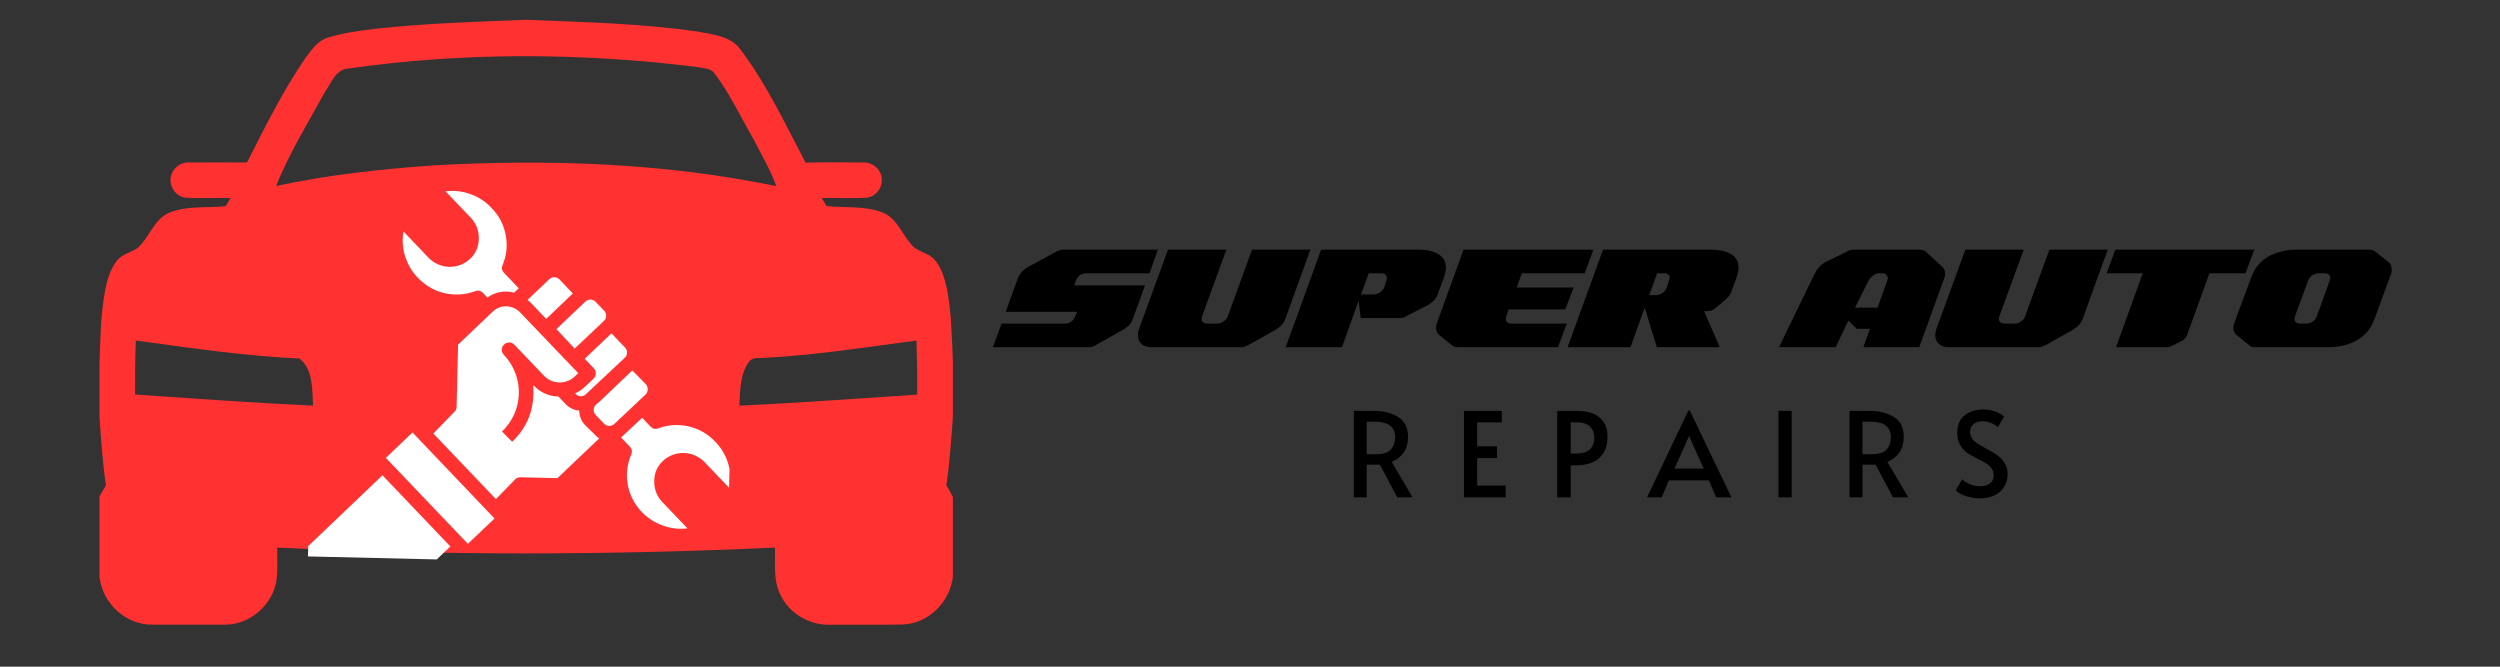
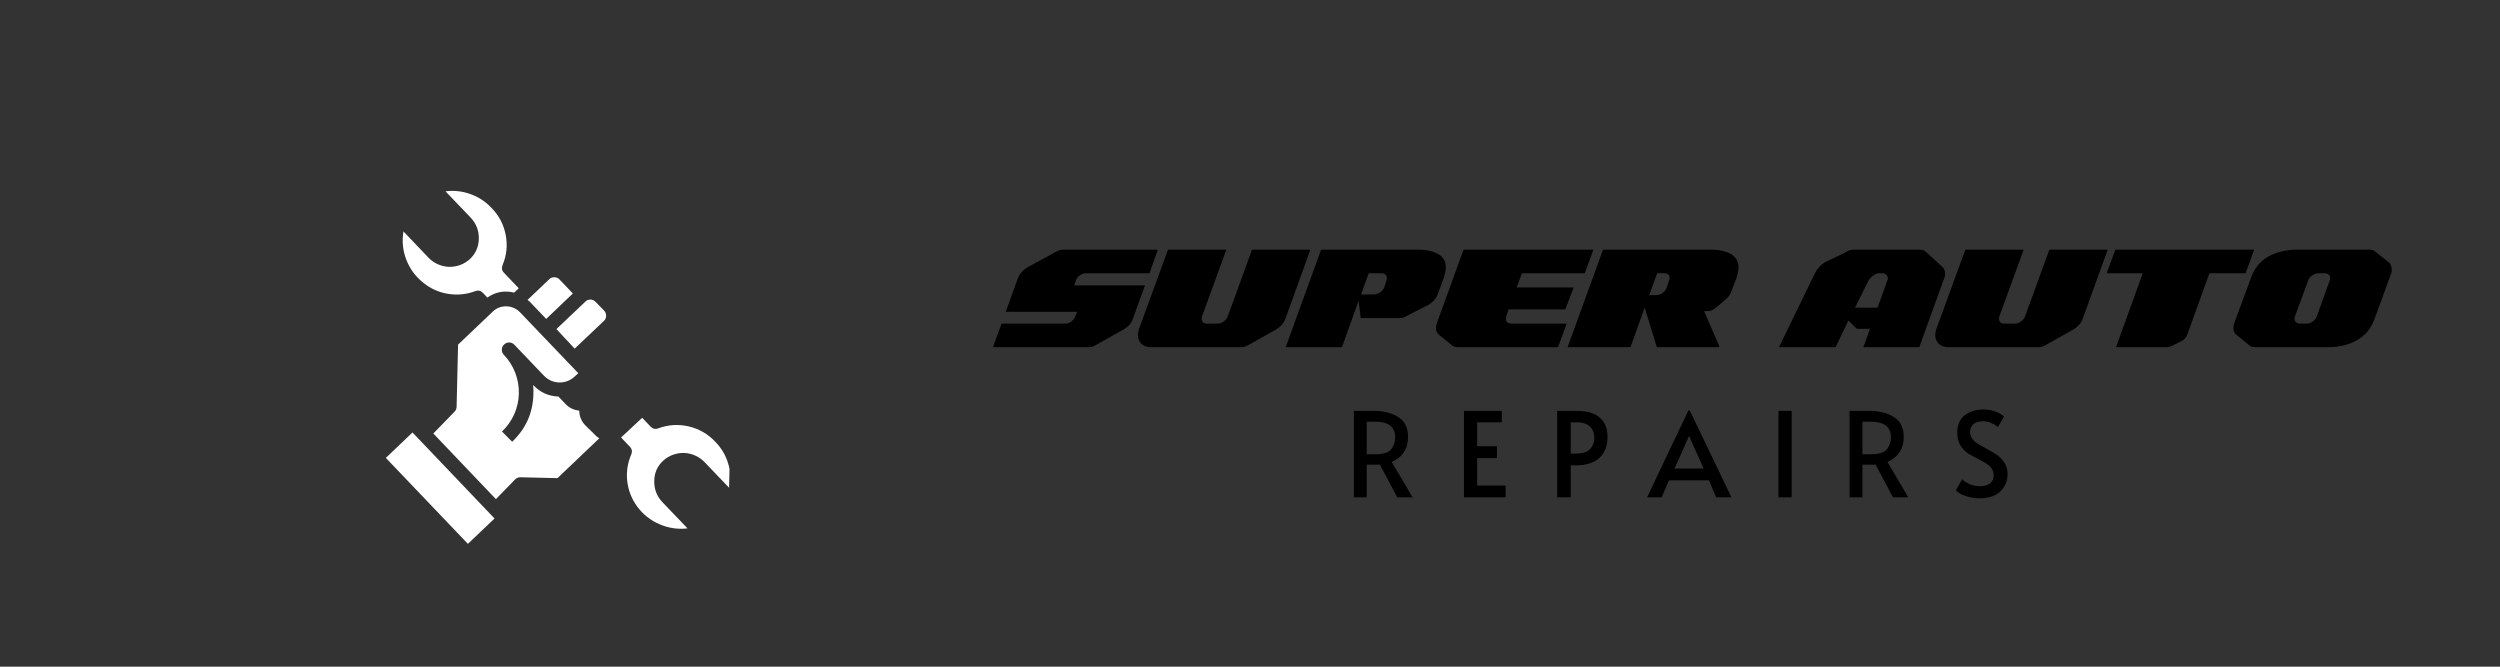
<svg xmlns="http://www.w3.org/2000/svg" width="150" zoomAndPan="magnify" viewBox="0 0 112.5 30" height="40" preserveAspectRatio="xMidYMid meet" version="1.0">
  <rect x="0" y="0" width="112.5" height="30" fill="#333333" stroke="none" />
  <defs>
    <g />
    <clipPath id="cc01f66953">
-       <path d="M 4.477 0.887 L 42.945 0.887 L 42.945 28.469 L 4.477 28.469 Z M 4.477 0.887 " clip-rule="nonzero" />
-     </clipPath>
+       </clipPath>
    <clipPath id="bad24d54aa">
      <path d="M 23 12 L 26 12 L 26 15 L 23 15 Z M 23 12 " clip-rule="nonzero" />
    </clipPath>
    <clipPath id="9c21c30305">
      <path d="M 14.25 8.352 L 33.113 8.789 L 32.727 25.48 L 13.859 25.039 Z M 14.25 8.352 " clip-rule="nonzero" />
    </clipPath>
    <clipPath id="3b5ae94b5e">
      <path d="M 14.25 8.352 L 33.113 8.789 L 32.676 27.656 L 13.809 27.219 Z M 14.25 8.352 " clip-rule="nonzero" />
    </clipPath>
    <clipPath id="9551e37961">
      <path d="M 25 13 L 28 13 L 28 16 L 25 16 Z M 25 13 " clip-rule="nonzero" />
    </clipPath>
    <clipPath id="559dc3e77a">
      <path d="M 14.25 8.352 L 33.113 8.789 L 32.727 25.48 L 13.859 25.039 Z M 14.25 8.352 " clip-rule="nonzero" />
    </clipPath>
    <clipPath id="2bb440d017">
      <path d="M 14.25 8.352 L 33.113 8.789 L 32.676 27.656 L 13.809 27.219 Z M 14.25 8.352 " clip-rule="nonzero" />
    </clipPath>
    <clipPath id="5e58d30568">
      <path d="M 25 15 L 29 15 L 29 18 L 25 18 Z M 25 15 " clip-rule="nonzero" />
    </clipPath>
    <clipPath id="b6c12cfdc8">
      <path d="M 14.25 8.352 L 33.113 8.789 L 32.727 25.48 L 13.859 25.039 Z M 14.25 8.352 " clip-rule="nonzero" />
    </clipPath>
    <clipPath id="8130fb44ca">
-       <path d="M 14.25 8.352 L 33.113 8.789 L 32.676 27.656 L 13.809 27.219 Z M 14.25 8.352 " clip-rule="nonzero" />
-     </clipPath>
+       </clipPath>
    <clipPath id="8e039a97bd">
      <path d="M 18 8 L 24 8 L 24 14 L 18 14 Z M 18 8 " clip-rule="nonzero" />
    </clipPath>
    <clipPath id="7f3baa1f82">
      <path d="M 14.25 8.352 L 33.113 8.789 L 32.727 25.48 L 13.859 25.039 Z M 14.25 8.352 " clip-rule="nonzero" />
    </clipPath>
    <clipPath id="2d46dc28c8">
      <path d="M 14.25 8.352 L 33.113 8.789 L 32.676 27.656 L 13.809 27.219 Z M 14.25 8.352 " clip-rule="nonzero" />
    </clipPath>
    <clipPath id="e59ad36425">
      <path d="M 27 18 L 33 18 L 33 24 L 27 24 Z M 27 18 " clip-rule="nonzero" />
    </clipPath>
    <clipPath id="a4d1db3c4b">
      <path d="M 14.25 8.352 L 33.113 8.789 L 32.727 25.48 L 13.859 25.039 Z M 14.25 8.352 " clip-rule="nonzero" />
    </clipPath>
    <clipPath id="817501ae3e">
      <path d="M 14.25 8.352 L 33.113 8.789 L 32.676 27.656 L 13.809 27.219 Z M 14.25 8.352 " clip-rule="nonzero" />
    </clipPath>
    <clipPath id="f7a89333f5">
-       <path d="M 13 21 L 21 21 L 21 26 L 13 26 Z M 13 21 " clip-rule="nonzero" />
-     </clipPath>
+       </clipPath>
    <clipPath id="089850eca9">
      <path d="M 14.25 8.352 L 33.113 8.789 L 32.727 25.48 L 13.859 25.039 Z M 14.25 8.352 " clip-rule="nonzero" />
    </clipPath>
    <clipPath id="52b912f08e">
      <path d="M 14.25 8.352 L 33.113 8.789 L 32.676 27.656 L 13.809 27.219 Z M 14.25 8.352 " clip-rule="nonzero" />
    </clipPath>
    <clipPath id="47970b55fd">
      <path d="M 19 13 L 27 13 L 27 23 L 19 23 Z M 19 13 " clip-rule="nonzero" />
    </clipPath>
    <clipPath id="c1d3914d11">
      <path d="M 14.25 8.352 L 33.113 8.789 L 32.727 25.48 L 13.859 25.039 Z M 14.25 8.352 " clip-rule="nonzero" />
    </clipPath>
    <clipPath id="5b14e0ed42">
      <path d="M 14.25 8.352 L 33.113 8.789 L 32.676 27.656 L 13.809 27.219 Z M 14.25 8.352 " clip-rule="nonzero" />
    </clipPath>
    <clipPath id="fd3da39da7">
      <path d="M 26 16 L 30 16 L 30 20 L 26 20 Z M 26 16 " clip-rule="nonzero" />
    </clipPath>
    <clipPath id="90bb37966a">
      <path d="M 14.25 8.352 L 33.113 8.789 L 32.727 25.48 L 13.859 25.039 Z M 14.25 8.352 " clip-rule="nonzero" />
    </clipPath>
    <clipPath id="693e04c3d1">
      <path d="M 14.25 8.352 L 33.113 8.789 L 32.676 27.656 L 13.809 27.219 Z M 14.25 8.352 " clip-rule="nonzero" />
    </clipPath>
    <clipPath id="f3bf046f7a">
      <path d="M 17 19 L 23 19 L 23 25 L 17 25 Z M 17 19 " clip-rule="nonzero" />
    </clipPath>
    <clipPath id="b5fc806641">
      <path d="M 14.25 8.352 L 33.113 8.789 L 32.727 25.48 L 13.859 25.039 Z M 14.25 8.352 " clip-rule="nonzero" />
    </clipPath>
    <clipPath id="28ba8f5433">
      <path d="M 14.25 8.352 L 33.113 8.789 L 32.676 27.656 L 13.809 27.219 Z M 14.25 8.352 " clip-rule="nonzero" />
    </clipPath>
  </defs>
  <g clip-path="url(#cc01f66953)">
    <path fill="#ff3131" d="M 42.879 16.227 C 42.828 15.141 42.82 14.039 42.605 12.965 C 42.504 12.523 42.371 12.062 42.074 11.707 C 41.836 11.414 41.438 11.359 41.145 11.141 C 40.617 10.664 40.426 9.848 39.723 9.566 C 38.918 9.246 38.035 9.363 37.195 9.273 C 37.141 9.184 37.031 9.004 36.977 8.91 C 37.645 8.898 38.316 8.934 38.984 8.898 C 39.387 8.867 39.711 8.465 39.68 8.066 C 39.672 7.641 39.27 7.281 38.844 7.312 C 37.98 7.301 37.117 7.297 36.254 7.32 C 35.344 5.605 34.523 3.828 33.352 2.27 C 32.922 1.625 32.098 1.555 31.402 1.422 C 28.844 1.051 26.254 0.996 23.672 0.891 C 21.414 0.98 19.148 1.051 16.898 1.293 C 16.172 1.387 15.438 1.473 14.738 1.699 C 14.285 1.844 14.008 2.258 13.738 2.617 C 12.727 4.102 11.926 5.711 11.117 7.312 C 10.25 7.305 9.379 7.305 8.516 7.312 C 8.141 7.285 7.777 7.555 7.695 7.922 C 7.578 8.355 7.906 8.855 8.355 8.895 C 9.031 8.941 9.703 8.895 10.375 8.91 C 10.324 9 10.211 9.184 10.16 9.277 C 9.316 9.371 8.43 9.238 7.625 9.57 C 6.926 9.855 6.734 10.676 6.203 11.148 C 5.914 11.363 5.516 11.418 5.281 11.707 C 4.957 12.098 4.824 12.602 4.727 13.086 C 4.527 14.164 4.516 15.262 4.477 16.355 L 4.477 18.773 C 4.551 19.797 4.613 20.824 4.77 21.84 C 4.668 22.004 4.566 22.172 4.477 22.34 L 4.477 25.941 C 4.59 27.137 5.672 28.141 6.879 28.109 C 7.973 28.113 9.07 28.113 10.164 28.109 C 11.277 28.098 12.293 27.188 12.445 26.09 C 12.504 25.609 12.469 25.121 12.473 24.641 C 19.938 24.992 27.41 24.988 34.875 24.641 C 34.895 25.352 34.781 26.117 35.125 26.777 C 35.516 27.602 36.418 28.133 37.324 28.113 C 38.43 28.105 39.535 28.125 40.641 28.102 C 41.781 28.059 42.746 27.086 42.879 25.969 L 42.879 22.367 C 42.793 22.184 42.691 22.012 42.586 21.84 C 42.738 20.828 42.801 19.809 42.879 18.789 Z M 41.242 15.324 C 41.27 16.137 41.281 16.945 41.273 17.758 C 38.605 17.93 35.941 18.133 33.27 18.254 C 33.309 17.59 33.293 16.855 33.695 16.293 C 33.871 16.035 34.215 16.133 34.48 16.098 C 36.746 15.977 38.992 15.621 41.242 15.324 Z M 14.633 4.121 C 14.918 3.719 15.117 3.102 15.699 3.082 C 20.879 2.34 26.156 2.371 31.348 3.012 C 31.625 3.082 31.988 3.047 32.164 3.316 C 32.852 4.23 33.332 5.273 33.906 6.258 C 34.266 6.957 34.664 7.637 34.934 8.375 C 29.891 7.332 24.699 7.156 19.57 7.438 C 17.172 7.605 14.773 7.863 12.422 8.371 C 13.02 6.891 13.863 5.516 14.633 4.121 Z M 6.113 15.324 C 8.559 15.656 11.004 16.02 13.473 16.133 C 14.102 16.617 14.043 17.539 14.09 18.254 C 11.418 18.129 8.75 17.938 6.078 17.754 C 6.074 16.945 6.082 16.133 6.113 15.324 Z M 6.113 15.324 " fill-opacity="1" fill-rule="nonzero" />
  </g>
  <g clip-path="url(#bad24d54aa)">
    <g clip-path="url(#9c21c30305)">
      <g clip-path="url(#3b5ae94b5e)">
        <path fill="#fefffe" d="M 24.578 14.352 L 25.777 13.207 L 25.18 12.578 C 25.117 12.512 25.039 12.477 24.949 12.477 C 24.855 12.473 24.777 12.504 24.711 12.57 L 23.738 13.496 C 23.781 13.531 23.824 13.562 23.863 13.602 Z M 24.578 14.352 " fill-opacity="1" fill-rule="nonzero" />
      </g>
    </g>
  </g>
  <g clip-path="url(#9551e37961)">
    <g clip-path="url(#559dc3e77a)">
      <g clip-path="url(#2bb440d017)">
        <path fill="#fefffe" d="M 25.859 15.688 L 27.168 14.449 C 27.238 14.387 27.273 14.309 27.277 14.215 C 27.277 14.121 27.246 14.039 27.18 13.973 L 26.801 13.582 C 26.738 13.52 26.664 13.484 26.57 13.48 C 26.48 13.48 26.402 13.512 26.34 13.574 L 25.039 14.809 Z M 25.859 15.688 " fill-opacity="1" fill-rule="nonzero" />
      </g>
    </g>
  </g>
  <g clip-path="url(#5e58d30568)">
    <g clip-path="url(#b6c12cfdc8)">
      <g clip-path="url(#8130fb44ca)">
        <path fill="#fefffe" d="M 26.723 16.574 C 26.785 16.641 26.816 16.719 26.812 16.809 C 26.812 16.902 26.777 16.977 26.711 17.039 L 26.316 17.41 C 26.188 17.531 26.043 17.629 25.879 17.703 L 25.906 17.73 C 25.969 17.793 26.043 17.828 26.133 17.832 C 26.227 17.832 26.305 17.801 26.367 17.738 L 26.566 17.551 L 28.109 16.105 C 28.18 16.043 28.215 15.965 28.215 15.871 C 28.219 15.773 28.188 15.695 28.117 15.629 L 27.516 15 L 26.312 16.145 Z M 26.723 16.574 " fill-opacity="1" fill-rule="nonzero" />
      </g>
    </g>
  </g>
  <g clip-path="url(#8e039a97bd)">
    <g clip-path="url(#7f3baa1f82)">
      <g clip-path="url(#2d46dc28c8)">
        <path fill="#fefffe" d="M 19.043 12.719 C 19.371 12.988 19.746 13.156 20.164 13.223 C 20.582 13.289 20.988 13.25 21.383 13.102 C 21.52 13.051 21.633 13.078 21.734 13.18 L 21.93 13.391 C 22.301 13.133 22.703 13.059 23.137 13.168 L 23.344 12.973 L 22.684 12.281 C 22.582 12.176 22.562 12.059 22.617 11.926 C 22.801 11.484 22.848 11.031 22.754 10.562 C 22.664 10.094 22.449 9.691 22.113 9.352 C 21.848 9.07 21.535 8.863 21.168 8.734 C 20.805 8.602 20.43 8.562 20.047 8.609 L 21.168 9.781 C 21.43 10.051 21.555 10.375 21.547 10.75 C 21.539 11.109 21.406 11.41 21.148 11.656 C 21.02 11.773 20.871 11.863 20.707 11.926 C 20.543 11.984 20.371 12.012 20.195 12.008 C 20.02 12 19.855 11.961 19.695 11.887 C 19.535 11.816 19.395 11.715 19.273 11.586 L 18.156 10.414 C 18.082 10.852 18.125 11.277 18.285 11.688 C 18.445 12.102 18.699 12.445 19.043 12.719 Z M 19.043 12.719 " fill-opacity="1" fill-rule="nonzero" />
      </g>
    </g>
  </g>
  <g clip-path="url(#e59ad36425)">
    <g clip-path="url(#a4d1db3c4b)">
      <g clip-path="url(#817501ae3e)">
        <path fill="#fefffe" d="M 32.195 19.887 C 31.867 19.535 31.473 19.305 31.004 19.191 C 30.535 19.082 30.078 19.109 29.629 19.273 C 29.492 19.328 29.375 19.301 29.273 19.195 L 28.898 18.801 L 28.098 19.547 L 27.949 19.688 L 28.34 20.098 C 28.441 20.203 28.461 20.32 28.406 20.453 C 28.238 20.84 28.18 21.242 28.227 21.66 C 28.277 22.078 28.426 22.457 28.676 22.797 C 28.938 23.152 29.27 23.414 29.676 23.59 C 30.082 23.766 30.5 23.828 30.938 23.777 L 29.82 22.609 C 29.559 22.34 29.434 22.016 29.441 21.637 C 29.445 21.281 29.578 20.98 29.84 20.734 C 29.969 20.617 30.113 20.527 30.281 20.465 C 30.445 20.406 30.613 20.379 30.789 20.383 C 30.965 20.391 31.133 20.43 31.293 20.504 C 31.453 20.578 31.594 20.676 31.715 20.805 L 32.836 21.977 C 32.902 21.598 32.879 21.223 32.766 20.855 C 32.656 20.488 32.465 20.164 32.195 19.887 Z M 32.195 19.887 " fill-opacity="1" fill-rule="nonzero" />
      </g>
    </g>
  </g>
  <g clip-path="url(#f7a89333f5)">
    <g clip-path="url(#089850eca9)">
      <g clip-path="url(#52b912f08e)">
        <path fill="#fefffe" d="M 13.871 24.574 L 13.805 27.375 L 17.262 27.457 L 20.266 24.59 L 17.211 21.387 Z M 13.871 24.574 " fill-opacity="1" fill-rule="nonzero" />
      </g>
    </g>
  </g>
  <g clip-path="url(#47970b55fd)">
    <g clip-path="url(#c1d3914d11)">
      <g clip-path="url(#5b14e0ed42)">
        <path fill="#fefffe" d="M 26.336 19.137 C 26.16 18.953 26.07 18.73 26.066 18.477 C 25.824 18.457 25.617 18.355 25.449 18.18 L 25.129 17.844 C 24.688 17.828 24.316 17.664 24.012 17.344 L 23.992 17.324 C 24.004 17.453 24.008 17.582 24.004 17.711 C 23.988 18.566 23.668 19.289 23.047 19.879 L 22.59 19.418 C 22.824 19.195 23.008 18.934 23.141 18.641 C 23.273 18.344 23.34 18.031 23.348 17.707 C 23.355 17.383 23.301 17.07 23.184 16.77 C 23.066 16.469 22.895 16.199 22.672 15.965 C 22.609 15.898 22.578 15.82 22.582 15.73 C 22.582 15.641 22.617 15.566 22.684 15.504 C 22.746 15.441 22.824 15.41 22.918 15.41 C 23.008 15.414 23.082 15.449 23.145 15.512 L 24.477 16.906 C 24.566 17 24.672 17.074 24.793 17.129 C 24.91 17.18 25.035 17.207 25.168 17.211 C 25.297 17.215 25.422 17.191 25.543 17.145 C 25.668 17.098 25.773 17.027 25.867 16.938 L 26.023 16.793 L 23.391 14.043 C 23.227 13.879 23.023 13.793 22.789 13.785 C 22.555 13.781 22.352 13.855 22.18 14.016 L 20.613 15.508 L 20.547 18.309 C 20.543 18.395 20.512 18.469 20.453 18.527 L 19.5 19.508 L 22.316 22.461 L 23.176 21.578 C 23.242 21.508 23.324 21.477 23.418 21.477 L 25.086 21.516 L 26.969 19.723 C 26.875 19.668 26.793 19.598 26.723 19.516 Z M 26.336 19.137 " fill-opacity="1" fill-rule="nonzero" />
      </g>
    </g>
  </g>
  <g clip-path="url(#fd3da39da7)">
    <g clip-path="url(#90bb37966a)">
      <g clip-path="url(#693e04c3d1)">
-         <path fill="#fefffe" d="M 29.145 17.531 C 29.152 17.434 29.125 17.352 29.059 17.285 L 28.453 16.668 L 27.016 18.039 L 26.816 18.211 C 26.754 18.273 26.719 18.348 26.715 18.441 C 26.715 18.531 26.746 18.609 26.809 18.676 L 27.184 19.066 C 27.246 19.129 27.32 19.164 27.414 19.168 C 27.504 19.168 27.582 19.137 27.648 19.074 L 27.676 19.047 L 29.047 17.758 C 29.113 17.695 29.145 17.621 29.145 17.531 Z M 29.145 17.531 " fill-opacity="1" fill-rule="nonzero" />
-       </g>
+         </g>
    </g>
  </g>
  <g clip-path="url(#f3bf046f7a)">
    <g clip-path="url(#b5fc806641)">
      <g clip-path="url(#28ba8f5433)">
        <path fill="#fefffe" d="M 17.363 20.605 L 18.562 19.461 L 22.254 23.332 L 21.055 24.473 Z M 17.363 20.605 " fill-opacity="1" fill-rule="nonzero" />
      </g>
    </g>
  </g>
  <g fill="#000000" fill-opacity="1">
    <g transform="translate(44.478, 15.625)">
      <g>
        <path d="M 7.047 -2.781 L 6.5 -1.281 C 6.469 -1.176 6.414 -1.082 6.344 -1 C 6.27 -0.926 6.18 -0.859 6.078 -0.797 L 4.828 -0.094 C 4.773 -0.062 4.719 -0.035 4.656 -0.016 C 4.594 -0.004 4.531 0 4.469 0 L 0.203 0 L 0.594 -1.062 L 3.469 -1.062 C 3.562 -1.062 3.648 -1.094 3.734 -1.156 C 3.816 -1.219 3.875 -1.297 3.906 -1.391 L 4 -1.594 L 0.781 -1.594 L 1.328 -3.109 C 1.41 -3.316 1.562 -3.484 1.781 -3.609 L 3.016 -4.281 C 3.078 -4.32 3.133 -4.348 3.188 -4.359 C 3.25 -4.379 3.312 -4.391 3.375 -4.391 L 7.625 -4.391 L 7.25 -3.328 L 4.391 -3.328 C 4.297 -3.328 4.203 -3.297 4.109 -3.234 C 4.023 -3.172 3.969 -3.094 3.938 -3 L 3.859 -2.781 Z M 7.047 -2.781 " />
      </g>
    </g>
  </g>
  <g fill="#000000" fill-opacity="1">
    <g transform="translate(50.733, 15.625)">
      <g>
        <path d="M 5.609 -4.391 L 8.234 -4.391 L 7.109 -1.281 C 7.066 -1.164 7.004 -1.066 6.922 -0.984 C 6.848 -0.91 6.77 -0.848 6.688 -0.797 L 5.438 -0.094 C 5.375 -0.062 5.312 -0.035 5.25 -0.016 C 5.195 -0.004 5.141 0 5.078 0 L 1.078 0 C 0.848 0 0.676 -0.078 0.562 -0.234 C 0.457 -0.398 0.445 -0.602 0.531 -0.844 L 1.828 -4.391 L 4.453 -4.391 L 3.359 -1.391 C 3.328 -1.297 3.332 -1.219 3.375 -1.156 C 3.414 -1.094 3.484 -1.062 3.578 -1.062 L 4.062 -1.062 C 4.156 -1.062 4.242 -1.094 4.328 -1.156 C 4.422 -1.219 4.484 -1.297 4.516 -1.391 Z M 5.609 -4.391 " />
      </g>
    </g>
  </g>
  <g fill="#000000" fill-opacity="1">
    <g transform="translate(57.622, 15.625)">
      <g>
        <path d="M 3.609 -1.312 L 3.516 -2.094 L 2.766 0 L 0.234 0 L 1.828 -4.391 L 6.156 -4.391 C 6.664 -4.391 7.031 -4.285 7.25 -4.078 C 7.469 -3.867 7.5 -3.547 7.344 -3.109 L 7.078 -2.391 C 7.047 -2.297 6.992 -2.207 6.922 -2.125 C 6.848 -2.039 6.758 -1.969 6.656 -1.906 L 5.703 -1.422 C 5.641 -1.379 5.578 -1.348 5.516 -1.328 C 5.453 -1.316 5.391 -1.312 5.328 -1.312 Z M 3.969 -3.328 L 3.625 -2.375 L 4.203 -2.375 C 4.297 -2.375 4.391 -2.406 4.484 -2.469 C 4.578 -2.539 4.641 -2.617 4.672 -2.703 L 4.766 -3 C 4.805 -3.094 4.801 -3.172 4.75 -3.234 C 4.707 -3.297 4.645 -3.328 4.562 -3.328 Z M 3.969 -3.328 " />
      </g>
    </g>
  </g>
  <g fill="#000000" fill-opacity="1">
    <g transform="translate(64.032, 15.625)">
      <g>
        <path d="M 4.453 -3.328 L 4.219 -2.688 L 6.781 -2.688 L 6.406 -1.703 L 3.859 -1.703 L 3.75 -1.391 C 3.719 -1.297 3.723 -1.219 3.766 -1.156 C 3.805 -1.094 3.875 -1.062 3.969 -1.062 L 6.469 -1.062 L 6.078 0 L 1.609 0 C 1.461 0 1.359 -0.031 1.297 -0.094 L 0.703 -0.578 C 0.641 -0.641 0.602 -0.711 0.594 -0.797 C 0.582 -0.891 0.594 -0.984 0.625 -1.078 L 1.828 -4.391 L 7.672 -4.391 L 7.281 -3.328 Z M 4.453 -3.328 " />
      </g>
    </g>
  </g>
  <g fill="#000000" fill-opacity="1">
    <g transform="translate(70.308, 15.625)">
      <g>
        <path d="M 3.062 0 L 0.234 0 L 1.828 -4.391 L 6.641 -4.391 C 7.148 -4.391 7.516 -4.285 7.734 -4.078 C 7.953 -3.867 7.984 -3.547 7.828 -3.109 L 7.594 -2.484 C 7.562 -2.391 7.5 -2.297 7.406 -2.203 L 6.953 -1.812 C 6.867 -1.738 6.789 -1.688 6.719 -1.656 C 6.645 -1.633 6.566 -1.625 6.484 -1.625 L 6.375 -1.625 L 7.062 -0.047 L 7.047 0 L 4.25 0 L 3.703 -1.781 Z M 4.266 -3.328 L 3.906 -2.344 L 4.219 -2.344 C 4.312 -2.344 4.406 -2.375 4.5 -2.438 C 4.594 -2.5 4.656 -2.578 4.688 -2.672 L 4.797 -3 C 4.836 -3.094 4.836 -3.172 4.797 -3.234 C 4.754 -3.297 4.688 -3.328 4.594 -3.328 Z M 4.266 -3.328 " />
      </g>
    </g>
  </g>
  <g fill="#000000" fill-opacity="1">
    <g transform="translate(77.129, 15.625)">
      <g />
    </g>
  </g>
  <g fill="#000000" fill-opacity="1">
    <g transform="translate(79.96, 15.625)">
      <g>
        <path d="M 6.406 0 L 3.891 0 L 4.188 -0.828 L 3.594 -0.828 L 3.219 -1.203 L 2.641 0 L 0.094 0 L 1.703 -3.312 C 1.754 -3.414 1.816 -3.508 1.891 -3.594 C 1.961 -3.676 2.047 -3.75 2.141 -3.812 L 3.109 -4.281 C 3.211 -4.352 3.332 -4.391 3.469 -4.391 L 6.422 -4.391 C 6.484 -4.391 6.539 -4.379 6.594 -4.359 C 6.645 -4.348 6.688 -4.32 6.719 -4.281 L 7.453 -3.609 C 7.516 -3.547 7.551 -3.469 7.562 -3.375 C 7.582 -3.289 7.57 -3.203 7.531 -3.109 Z M 4.125 -3 L 3.516 -1.781 L 4.531 -1.781 L 4.969 -3 C 5.008 -3.082 5.004 -3.156 4.953 -3.219 C 4.91 -3.289 4.844 -3.328 4.75 -3.328 L 4.594 -3.328 C 4.5 -3.328 4.41 -3.289 4.328 -3.219 C 4.242 -3.156 4.176 -3.082 4.125 -3 Z M 4.125 -3 " />
      </g>
    </g>
  </g>
  <g fill="#000000" fill-opacity="1">
    <g transform="translate(86.613, 15.625)">
      <g>
        <path d="M 5.609 -4.391 L 8.234 -4.391 L 7.109 -1.281 C 7.066 -1.164 7.004 -1.066 6.922 -0.984 C 6.848 -0.91 6.77 -0.848 6.688 -0.797 L 5.438 -0.094 C 5.375 -0.062 5.312 -0.035 5.25 -0.016 C 5.195 -0.004 5.141 0 5.078 0 L 1.078 0 C 0.848 0 0.676 -0.078 0.562 -0.234 C 0.457 -0.398 0.445 -0.602 0.531 -0.844 L 1.828 -4.391 L 4.453 -4.391 L 3.359 -1.391 C 3.328 -1.297 3.332 -1.219 3.375 -1.156 C 3.414 -1.094 3.484 -1.062 3.578 -1.062 L 4.062 -1.062 C 4.156 -1.062 4.242 -1.094 4.328 -1.156 C 4.422 -1.219 4.484 -1.297 4.516 -1.391 Z M 5.609 -4.391 " />
      </g>
    </g>
  </g>
  <g fill="#000000" fill-opacity="1">
    <g transform="translate(93.502, 15.625)">
      <g>
        <path d="M 1.297 -3.328 L 1.688 -4.391 L 7.938 -4.391 L 7.547 -3.328 L 5.922 -3.328 L 4.922 -0.562 C 4.879 -0.445 4.805 -0.359 4.703 -0.297 L 4.203 -0.047 C 4.148 -0.016 4.086 0 4.016 0 L 1.719 0 L 2.922 -3.328 Z M 1.297 -3.328 " />
      </g>
    </g>
  </g>
  <g fill="#000000" fill-opacity="1">
    <g transform="translate(99.945, 15.625)">
      <g>
        <path d="M 1.578 0 C 1.504 0 1.441 -0.004 1.391 -0.016 C 1.336 -0.035 1.297 -0.062 1.266 -0.094 L 0.672 -0.578 C 0.609 -0.641 0.57 -0.711 0.562 -0.797 C 0.551 -0.891 0.562 -0.984 0.594 -1.078 L 1.344 -3.109 C 1.5 -3.547 1.758 -3.867 2.125 -4.078 C 2.5 -4.285 2.938 -4.391 3.438 -4.391 L 6.656 -4.391 C 6.727 -4.391 6.789 -4.379 6.844 -4.359 C 6.895 -4.348 6.938 -4.32 6.969 -4.281 L 7.562 -3.812 C 7.625 -3.75 7.66 -3.676 7.672 -3.594 C 7.691 -3.508 7.688 -3.414 7.656 -3.312 L 6.906 -1.266 C 6.75 -0.836 6.484 -0.52 6.109 -0.312 C 5.742 -0.102 5.305 0 4.797 0 Z M 3.328 -1.391 C 3.297 -1.297 3.301 -1.219 3.344 -1.156 C 3.395 -1.094 3.469 -1.062 3.562 -1.062 L 3.859 -1.062 C 3.953 -1.062 4.039 -1.094 4.125 -1.156 C 4.219 -1.219 4.281 -1.297 4.312 -1.391 L 4.891 -3 C 4.93 -3.094 4.926 -3.172 4.875 -3.234 C 4.832 -3.297 4.766 -3.328 4.672 -3.328 L 4.375 -3.328 C 4.289 -3.328 4.203 -3.297 4.109 -3.234 C 4.016 -3.172 3.953 -3.094 3.922 -3 Z M 3.328 -1.391 " />
      </g>
    </g>
  </g>
  <g fill="#000000" fill-opacity="1">
    <g transform="translate(60.518, 22.38)">
      <g>
        <path d="M 2.359 0 L 1.578 -1.469 C 1.41 -1.469 1.266 -1.469 1.141 -1.469 L 0.984 -1.469 L 0.984 0 L 0.406 0 L 0.406 -3.891 L 1.297 -3.891 C 1.742 -3.891 2.113 -3.797 2.406 -3.609 C 2.695 -3.43 2.844 -3.133 2.844 -2.719 C 2.844 -2.445 2.781 -2.219 2.656 -2.031 C 2.531 -1.844 2.348 -1.695 2.109 -1.594 L 3.047 0 Z M 1.359 -1.938 C 1.711 -1.938 1.953 -2.008 2.078 -2.156 C 2.203 -2.312 2.266 -2.492 2.266 -2.703 C 2.266 -3.172 1.957 -3.406 1.344 -3.406 L 0.984 -3.406 L 0.984 -1.938 Z M 1.359 -1.938 " />
      </g>
    </g>
  </g>
  <g fill="#000000" fill-opacity="1">
    <g transform="translate(65.472, 22.38)">
      <g>
        <path d="M 0.406 -3.891 L 2.109 -3.891 L 2.109 -3.375 L 1 -3.375 L 1 -2.297 L 1.891 -2.297 L 1.891 -1.766 L 1 -1.766 L 1 -0.531 L 2.281 -0.531 L 2.281 0 L 0.406 0 Z M 0.406 -3.891 " />
      </g>
    </g>
  </g>
  <g fill="#000000" fill-opacity="1">
    <g transform="translate(69.667, 22.38)">
      <g>
        <path d="M 0.406 -3.891 L 1.266 -3.891 C 1.754 -3.891 2.109 -3.785 2.328 -3.578 C 2.555 -3.379 2.672 -3.098 2.672 -2.734 C 2.672 -2.316 2.547 -1.992 2.297 -1.766 C 2.055 -1.547 1.695 -1.438 1.219 -1.438 L 1.016 -1.438 L 1.016 0 L 0.406 0 Z M 1.234 -1.969 C 1.547 -1.969 1.766 -2.035 1.891 -2.172 C 2.016 -2.305 2.078 -2.473 2.078 -2.672 C 2.078 -2.879 2.016 -3.047 1.891 -3.172 C 1.766 -3.305 1.562 -3.375 1.281 -3.375 L 1.016 -3.375 L 1.016 -1.969 Z M 1.234 -1.969 " />
      </g>
    </g>
  </g>
  <g fill="#000000" fill-opacity="1">
    <g transform="translate(74.196, 22.38)">
      <g>
        <path d="M 1.844 -3.906 L 3.719 0 L 3.031 0 L 2.703 -0.766 L 0.906 -0.766 L 0.578 0 L -0.078 0 L 1.781 -3.906 Z M 1.578 -2.234 L 1.156 -1.297 L 2.469 -1.297 L 2.047 -2.234 L 1.812 -2.766 Z M 1.578 -2.234 " />
      </g>
    </g>
  </g>
  <g fill="#000000" fill-opacity="1">
    <g transform="translate(79.547, 22.38)">
      <g>
        <path d="M 0.484 -3.891 L 1.078 -3.891 L 1.078 0 L 0.484 0 Z M 0.484 -3.891 " />
      </g>
    </g>
  </g>
  <g fill="#000000" fill-opacity="1">
    <g transform="translate(82.825, 22.38)">
      <g>
        <path d="M 2.359 0 L 1.578 -1.469 C 1.41 -1.469 1.266 -1.469 1.141 -1.469 L 0.984 -1.469 L 0.984 0 L 0.406 0 L 0.406 -3.891 L 1.297 -3.891 C 1.742 -3.891 2.113 -3.797 2.406 -3.609 C 2.695 -3.43 2.844 -3.133 2.844 -2.719 C 2.844 -2.445 2.781 -2.219 2.656 -2.031 C 2.531 -1.844 2.348 -1.695 2.109 -1.594 L 3.047 0 Z M 1.359 -1.938 C 1.711 -1.938 1.953 -2.008 2.078 -2.156 C 2.203 -2.312 2.266 -2.492 2.266 -2.703 C 2.266 -3.172 1.957 -3.406 1.344 -3.406 L 0.984 -3.406 L 0.984 -1.938 Z M 1.359 -1.938 " />
      </g>
    </g>
  </g>
  <g fill="#000000" fill-opacity="1">
    <g transform="translate(87.779, 22.38)">
      <g>
        <path d="M 1.312 0.047 C 1.094 0.047 0.879 0.008 0.672 -0.062 C 0.461 -0.133 0.316 -0.219 0.234 -0.312 L 0.516 -0.812 C 0.586 -0.738 0.703 -0.664 0.859 -0.594 C 1.016 -0.531 1.164 -0.5 1.312 -0.5 C 1.5 -0.5 1.648 -0.539 1.766 -0.625 C 1.879 -0.707 1.938 -0.828 1.938 -0.984 C 1.938 -1.109 1.906 -1.211 1.844 -1.297 C 1.781 -1.391 1.703 -1.461 1.609 -1.516 C 1.523 -1.578 1.395 -1.648 1.219 -1.734 C 1.02 -1.836 0.883 -1.91 0.812 -1.953 C 0.469 -2.18 0.297 -2.5 0.297 -2.906 C 0.297 -3.25 0.406 -3.508 0.625 -3.688 C 0.852 -3.863 1.133 -3.953 1.469 -3.953 C 1.832 -3.953 2.145 -3.848 2.406 -3.641 L 2.125 -3.156 C 2.051 -3.227 1.953 -3.289 1.828 -3.344 C 1.711 -3.395 1.586 -3.422 1.453 -3.422 C 1.273 -3.422 1.133 -3.379 1.031 -3.297 C 0.926 -3.211 0.875 -3.094 0.875 -2.938 C 0.875 -2.832 0.906 -2.734 0.969 -2.641 C 1.031 -2.555 1.109 -2.484 1.203 -2.422 C 1.305 -2.359 1.441 -2.281 1.609 -2.188 C 1.766 -2.102 1.883 -2.035 1.969 -1.984 C 2.062 -1.93 2.145 -1.867 2.219 -1.797 C 2.32 -1.703 2.406 -1.594 2.469 -1.469 C 2.531 -1.344 2.562 -1.203 2.562 -1.047 C 2.562 -0.816 2.504 -0.617 2.391 -0.453 C 2.285 -0.285 2.141 -0.16 1.953 -0.078 C 1.766 0.004 1.551 0.047 1.312 0.047 Z M 1.312 0.047 " />
      </g>
    </g>
  </g>
</svg>